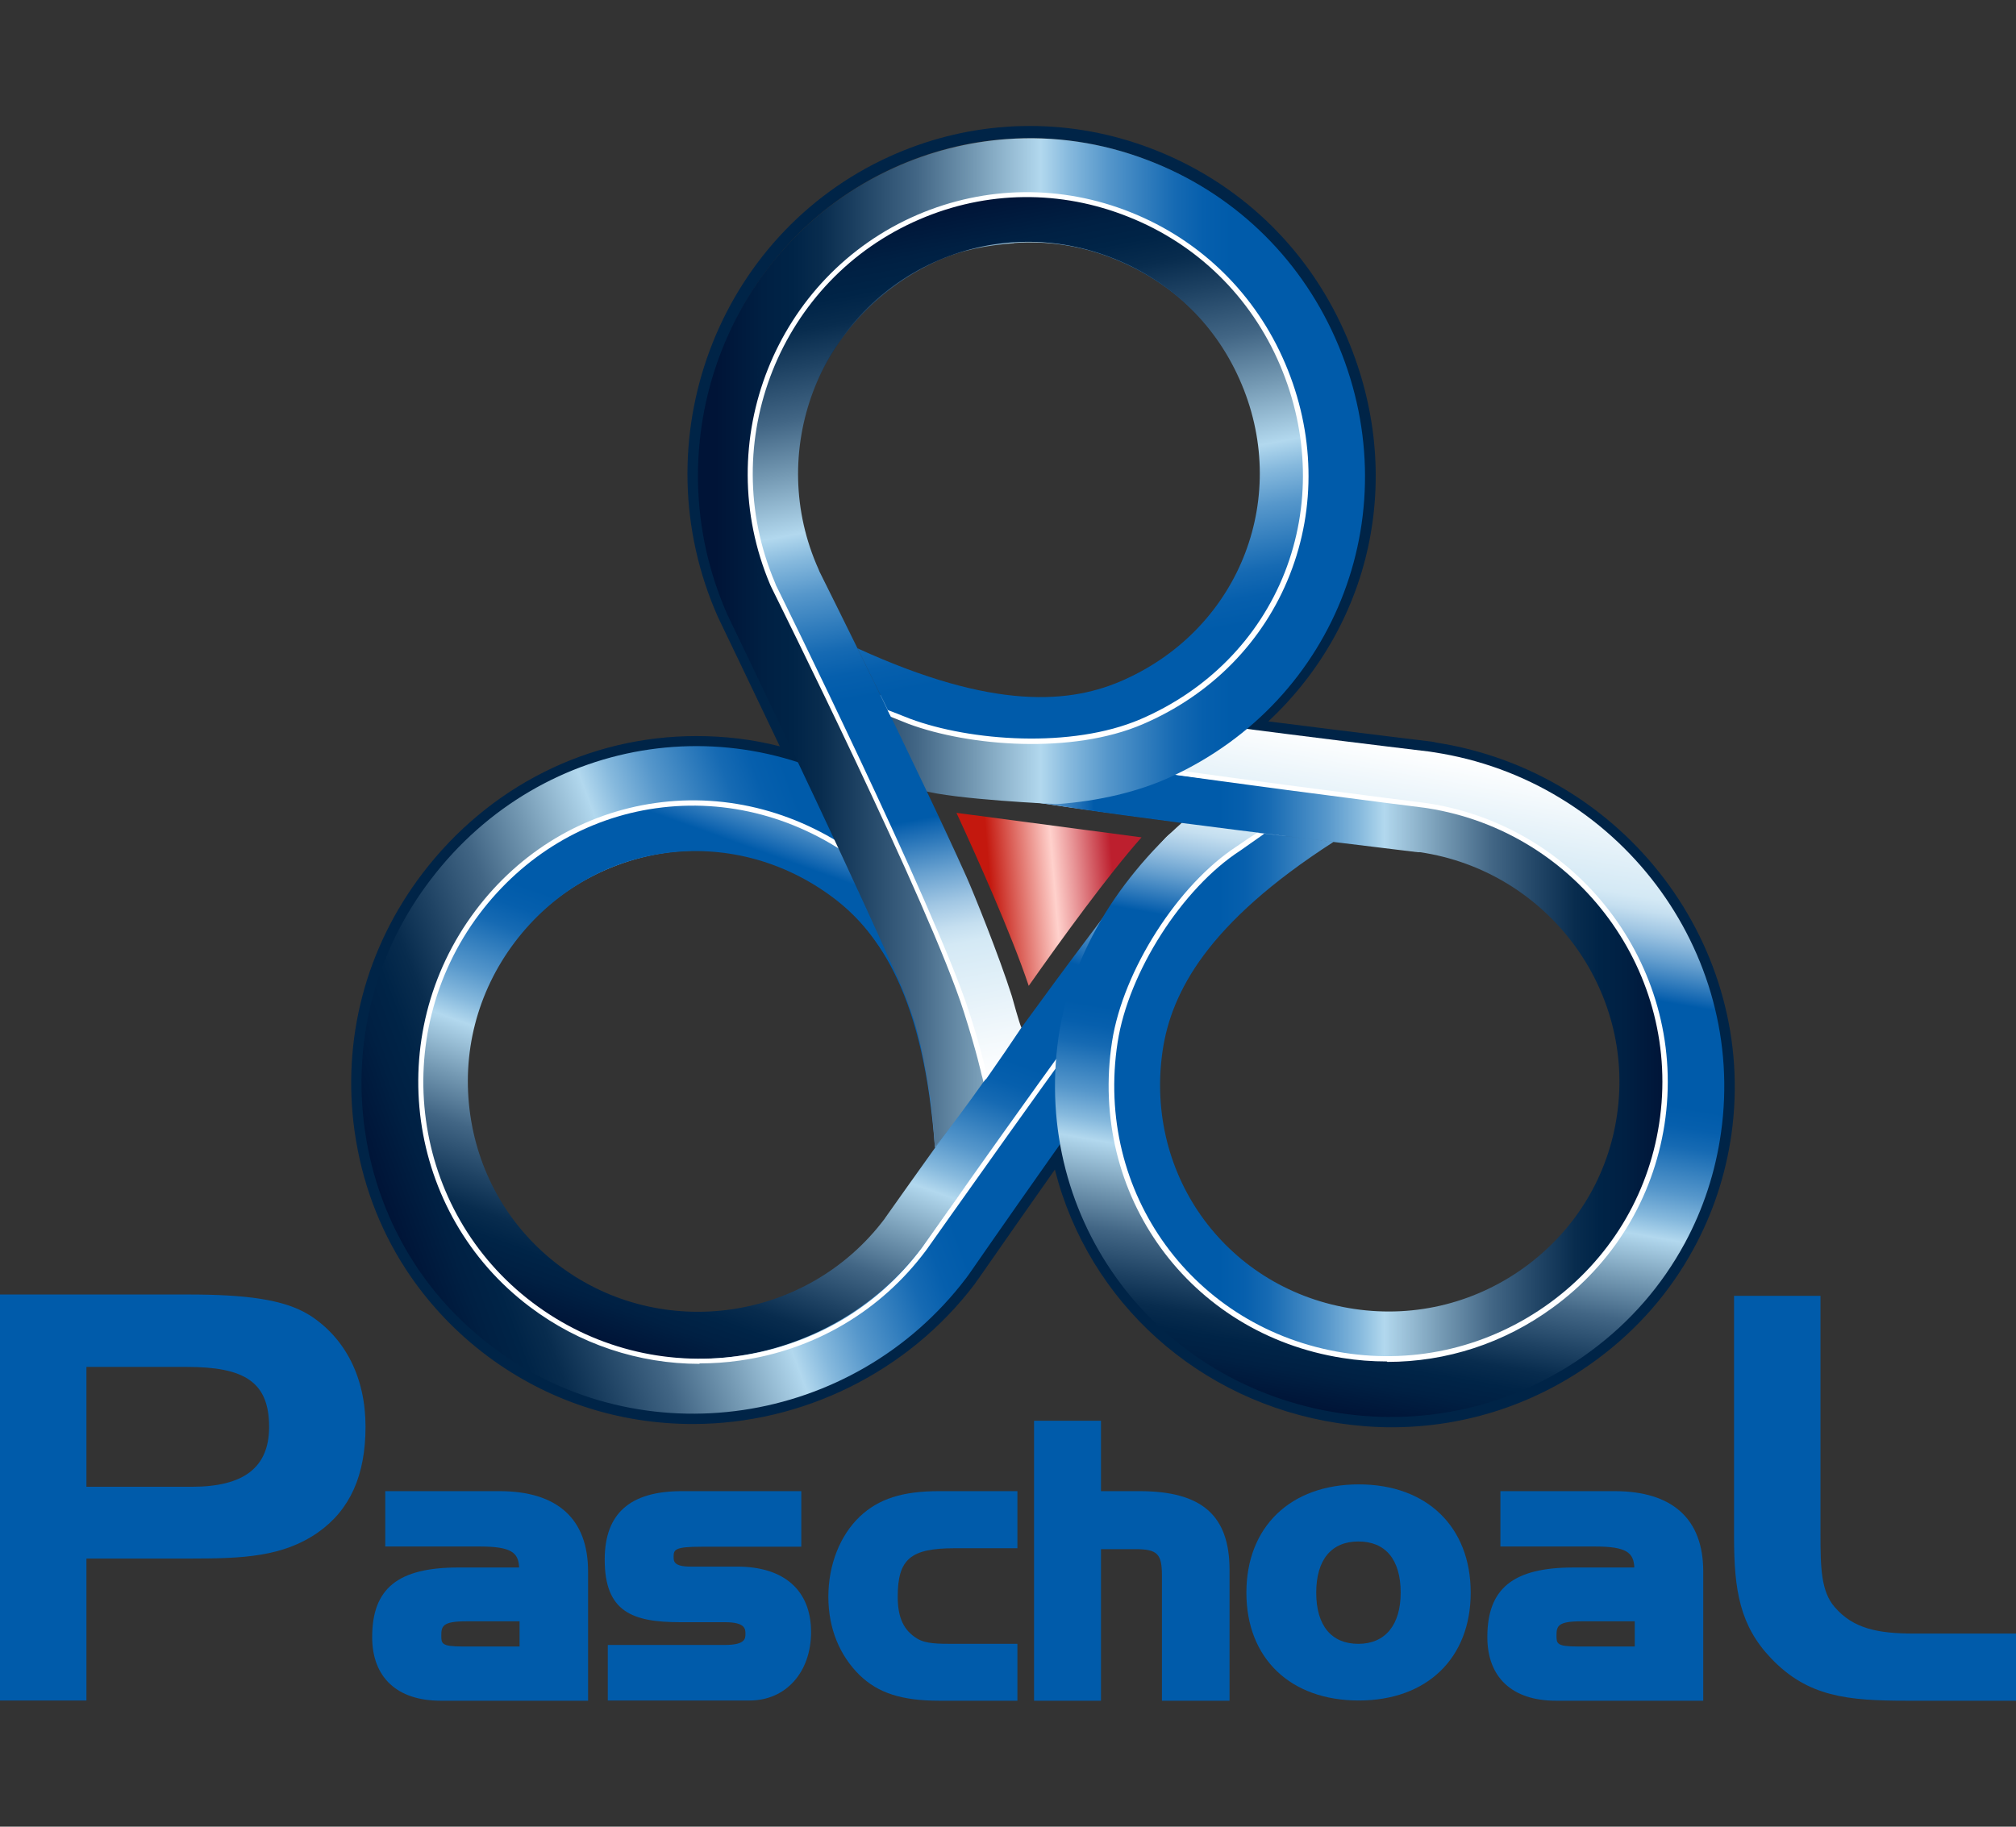
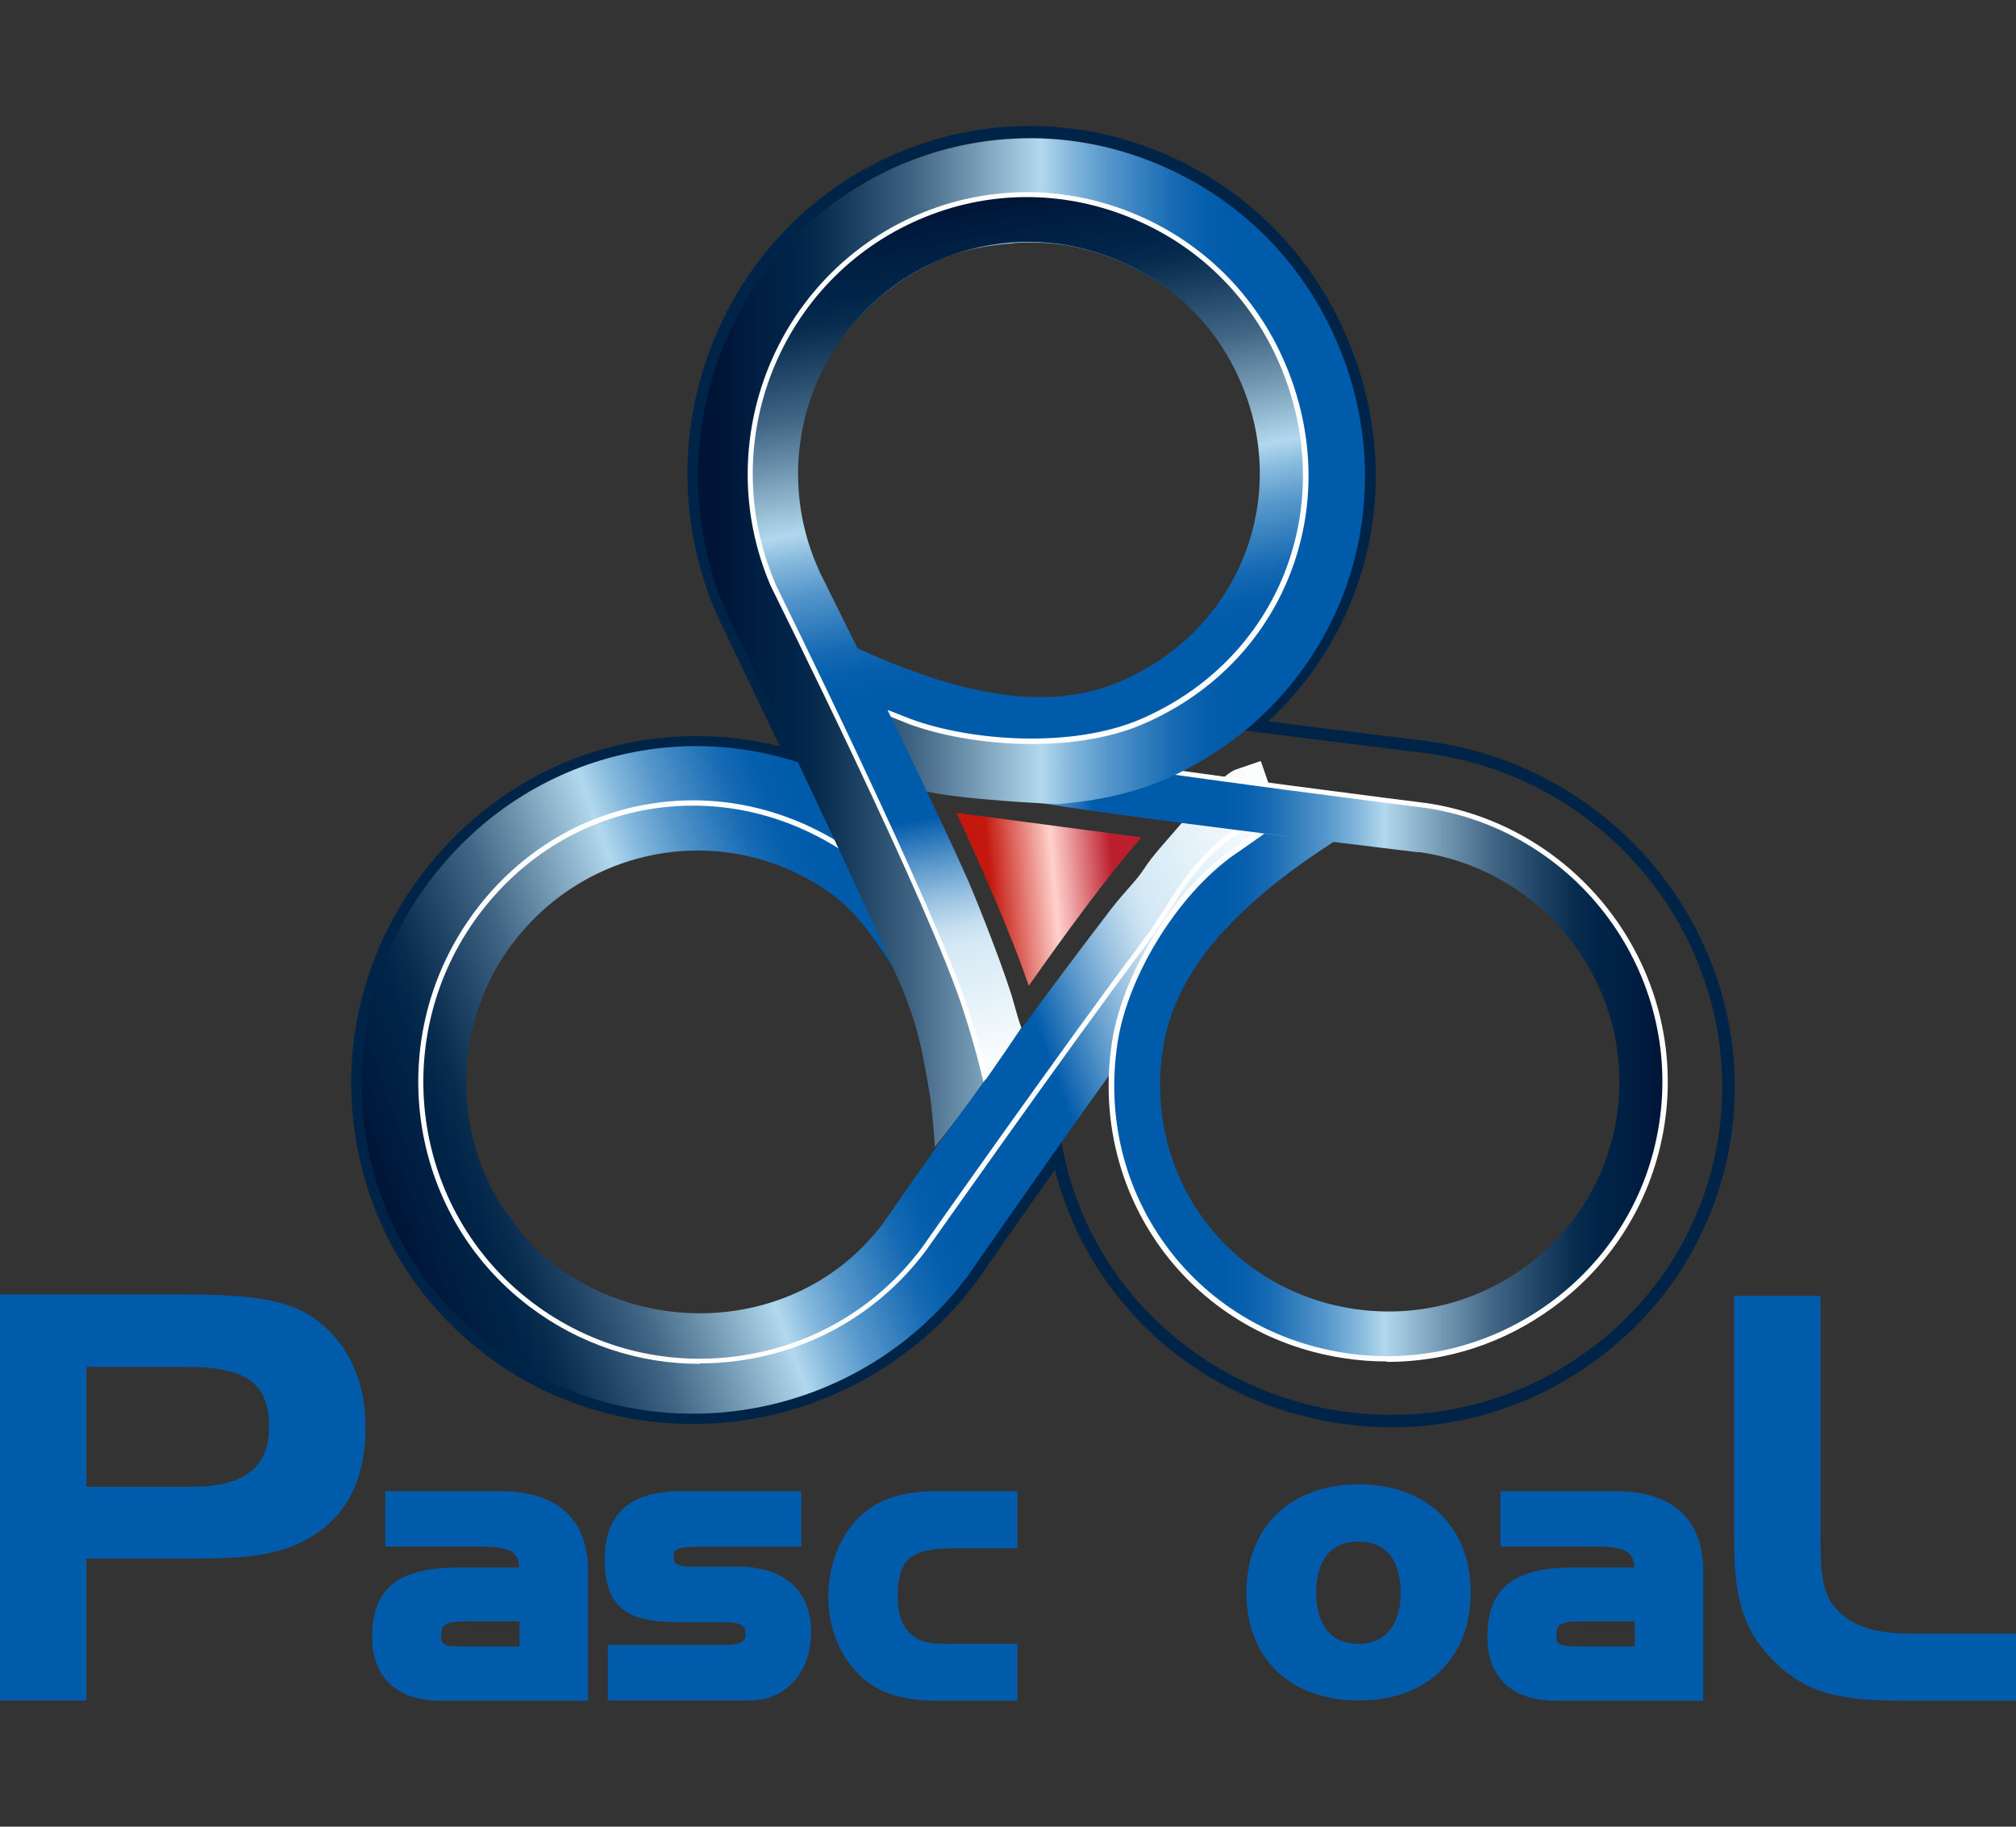
<svg xmlns="http://www.w3.org/2000/svg" width="64" height="58" viewBox="0 0 64 58" fill="none">
  <rect x="0" y="0" width="64" height="58" fill="#333333" stroke="none" />
  <path d="M9.809 41.748C9.007 41.248 7.755 41.102 5.967 41.102H0V53.993H2.744V49.486H6.073C7.712 49.486 8.986 49.43 10.091 48.659C11.111 47.944 11.604 46.846 11.604 45.297C11.604 43.749 10.97 42.478 9.802 41.741L9.809 41.748ZM6.094 47.207H2.744V43.401H5.925C7.748 43.401 8.543 43.867 8.543 45.304C8.543 46.596 7.741 47.207 6.087 47.207H6.094Z" fill="#005BAA" />
  <path d="M15.854 47.346H12.23V49.103H15.228C16.248 49.103 16.459 49.305 16.48 49.77H14.552C12.638 49.77 11.815 50.43 11.815 51.979C11.815 53.264 12.61 54 13.989 54H18.669V49.895C18.669 48.228 17.698 47.346 15.854 47.346ZM16.494 51.479V52.278H14.672C14.01 52.278 14.01 52.18 14.01 51.93C14.01 51.639 14.045 51.479 14.791 51.479H16.494Z" fill="#005BAA" />
  <path d="M23.426 49.742H21.927C21.385 49.742 21.385 49.569 21.385 49.43C21.385 49.201 21.42 49.11 22.279 49.11H25.438V47.346H21.645C19.999 47.346 19.197 48.055 19.197 49.52C19.197 51.18 20.076 51.507 21.596 51.507H23.017C23.665 51.507 23.665 51.729 23.665 51.875C23.665 52.021 23.665 52.229 23.017 52.229H19.295V53.993H23.799C24.946 53.993 25.748 53.097 25.748 51.819C25.748 50.499 24.896 49.742 23.405 49.742H23.426Z" fill="#005BAA" />
  <path d="M27.296 48.152C26.663 48.756 26.297 49.687 26.297 50.701C26.297 51.715 26.663 52.576 27.296 53.194C27.88 53.757 28.633 54 29.815 54H32.299V52.194H30.301C29.773 52.194 29.393 52.194 29.118 52.028C28.689 51.77 28.499 51.361 28.499 50.701C28.499 49.506 28.9 49.159 30.301 49.159H32.299V47.346H29.815C28.647 47.346 27.894 47.589 27.296 48.152Z" fill="#005BAA" />
-   <path d="M36.183 47.346H34.952V45.11H32.827V54H34.952V49.187H36.028C36.746 49.187 36.887 49.333 36.887 50.034V54H39.033V49.847C39.033 48.117 38.154 47.346 36.176 47.346H36.183Z" fill="#005BAA" />
  <path d="M43.136 47.131C40.968 47.131 39.568 48.478 39.568 50.569C39.568 52.66 40.968 53.993 43.136 53.993C45.303 53.993 46.689 52.646 46.689 50.569C46.689 48.478 45.296 47.131 43.136 47.131ZM44.466 50.569C44.466 51.597 43.973 52.194 43.122 52.194C42.27 52.194 41.785 51.618 41.785 50.569C41.785 49.52 42.27 48.944 43.122 48.944C43.987 48.944 44.466 49.52 44.466 50.569Z" fill="#005BAA" />
  <path d="M51.256 47.346H47.632V49.103H50.63C51.65 49.103 51.861 49.305 51.883 49.77H49.954C48.04 49.77 47.217 50.43 47.217 51.979C47.217 53.264 48.012 54 49.391 54H54.071V49.895C54.071 48.228 53.093 47.346 51.256 47.346ZM51.897 51.479V52.278H50.074C49.413 52.278 49.413 52.18 49.413 51.93C49.413 51.639 49.448 51.479 50.187 51.479H51.889H51.897Z" fill="#005BAA" />
  <path d="M60.77 51.868C59.609 51.868 58.828 51.708 58.244 51.027C57.807 50.527 57.793 49.756 57.793 48.701V41.144H55.049V48.791C55.049 50.492 55.232 51.618 56.231 52.66C57.392 53.875 58.645 54 60.531 54H64V51.868H60.77Z" fill="#005BAA" />
  <path d="M45.556 23.565L45.423 23.544C45.423 23.544 43.058 23.26 40.265 22.905C43.663 19.724 44.62 14.89 42.685 10.543C41.482 7.827 39.294 5.757 36.528 4.708C35.283 4.236 33.995 4 32.693 4C32.44 4 32.179 4.007 31.926 4.028C30.652 4.118 29.407 4.438 28.232 4.972C22.757 7.466 20.315 14.022 22.792 19.592L22.855 19.724C23.003 20.037 23.799 21.683 24.756 23.697C23.89 23.475 23.003 23.371 22.11 23.371C18.697 23.371 15.523 24.961 13.412 27.732C11.611 30.094 10.844 33.011 11.259 35.935C11.484 37.511 12.026 38.977 12.877 40.29C13.574 41.359 14.454 42.297 15.488 43.068C17.374 44.471 19.626 45.214 21.997 45.214C25.48 45.214 28.823 43.561 30.934 40.783L31.011 40.672L31.096 40.554C31.912 39.38 32.714 38.234 33.488 37.136C34.558 41.359 38.069 44.513 42.474 45.186C43.037 45.27 43.607 45.318 44.17 45.318C46.541 45.318 48.807 44.568 50.714 43.151C51.995 42.2 53.022 41.019 53.768 39.644C54.38 38.519 54.782 37.303 54.965 36.025C55.809 30.073 51.587 24.489 45.556 23.572V23.565ZM25.466 24.315L25.41 24.197C24.319 21.891 23.369 19.926 23.186 19.544L23.13 19.426C20.744 14.057 23.095 7.73 28.38 5.32C29.512 4.806 30.716 4.493 31.94 4.41C32.186 4.396 32.433 4.382 32.679 4.382C33.931 4.382 35.177 4.611 36.373 5.063C39.04 6.07 41.151 8.07 42.319 10.695C44.283 15.106 43.122 20.093 39.441 23.093L39.343 23.176L39.469 23.19C42.559 23.586 45.338 23.919 45.366 23.926L45.493 23.947C51.312 24.829 55.38 30.219 54.571 35.963C54.395 37.199 54.008 38.373 53.423 39.449C52.706 40.776 51.714 41.915 50.482 42.832C48.639 44.2 46.457 44.922 44.17 44.922C43.628 44.922 43.072 44.881 42.531 44.797C38.034 44.117 34.487 40.706 33.706 36.317L33.685 36.185L33.608 36.296C32.707 37.574 31.75 38.928 30.779 40.331C30.73 40.401 30.702 40.443 30.702 40.449L30.624 40.554C28.584 43.228 25.361 44.825 21.997 44.825C19.71 44.825 17.536 44.11 15.72 42.755C14.721 42.012 13.87 41.109 13.201 40.074C12.378 38.803 11.857 37.394 11.639 35.872C11.238 33.053 11.977 30.24 13.715 27.962C15.755 25.288 18.809 23.753 22.103 23.753C23.207 23.753 24.298 23.926 25.347 24.274L25.466 24.315Z" fill="#002447" />
  <path fill-rule="evenodd" clip-rule="evenodd" d="M40.835 26.51L40.384 27.538C40.384 27.538 40.398 27.538 40.419 27.524C40.419 27.524 40.061 27.705 39.519 28.351C39.216 28.705 39.033 28.997 38.766 29.399C38.513 29.788 38.175 30.115 37.731 30.705C35.297 33.907 30.786 40.422 30.744 40.484L30.666 40.589C27.085 45.297 20.365 46.291 15.685 42.804C14.679 42.054 13.827 41.151 13.152 40.109C12.329 38.831 11.801 37.414 11.583 35.886C11.181 33.046 11.92 30.219 13.673 27.927C17.24 23.239 23.721 22.308 28.415 25.802C29.315 26.468 30.054 27.378 30.772 28.49C31.405 29.934 32.095 31.483 32.369 32.74C33.312 31.448 34.516 29.851 35.261 28.879C35.627 28.392 36.078 27.962 36.31 27.601C36.584 27.17 37.021 26.712 37.457 26.198C38.569 24.878 38.991 24.517 39.237 24.433L40.026 24.163L40.835 26.517V26.51ZM15.945 38.303C16.403 39.012 16.931 39.658 17.613 40.172C20.836 42.575 25.523 42.137 28 38.887L28.175 38.644C28.175 38.644 29.421 36.824 31.047 34.581L29.372 33.692C29.294 32.692 28.816 31.434 28.105 30.337C27.605 29.559 27.057 28.879 26.473 28.441C23.25 26.045 18.732 26.719 16.283 29.941C15.08 31.525 14.601 33.483 14.876 35.435C15.024 36.484 15.383 37.449 15.945 38.324V38.303Z" fill="url(#paint0_linear_509_791)" />
-   <path fill-rule="evenodd" clip-rule="evenodd" d="M39.976 24.961L40.412 25.065C40.412 25.065 39.167 25.829 38.505 26.739C38.266 27.066 36 30.316 35.62 30.823C33.432 33.719 29.372 39.47 29.329 39.526L29.266 39.609C26.318 43.512 20.759 44.304 16.867 41.387C15.002 39.984 13.785 37.942 13.447 35.622C13.102 33.261 13.701 30.913 15.143 29.01C18.078 25.128 23.433 24.378 27.331 27.309C29.174 28.691 30.863 31.65 31.06 34.511L29.681 36.442C29.329 31.698 27.957 29.635 26.451 28.503C23.214 26.072 18.774 26.698 16.339 29.92C15.143 31.504 14.643 33.455 14.932 35.421C15.213 37.338 16.22 39.032 17.761 40.192C20.998 42.616 25.628 41.95 28.077 38.706L28.119 38.644C28.154 38.595 32.228 32.83 34.431 29.913C34.776 29.455 36.781 26.76 37.091 26.517C37.464 26.232 37.809 26.038 38.322 25.808C39.638 25.225 39.849 25.01 39.976 24.961Z" fill="url(#paint1_linear_509_791)" />
  <path d="M22.208 43.304C20.273 43.304 18.394 42.679 16.825 41.498C12.884 38.533 12.11 32.886 15.094 28.913C16.515 27.024 18.542 25.816 20.808 25.496C23.109 25.17 25.438 25.795 27.373 27.253C29.217 28.642 30.807 31.476 31.011 33.706L31.131 34.379C31.138 34.421 31.11 34.469 31.061 34.477C31.018 34.483 30.969 34.456 30.962 34.407L30.842 33.726C30.645 31.525 29.076 28.747 27.268 27.385C25.368 25.954 23.081 25.343 20.822 25.663C18.598 25.975 16.614 27.17 15.221 29.017C12.293 32.914 13.053 38.456 16.916 41.366C18.795 42.783 21.117 43.38 23.454 43.054C25.783 42.728 27.838 41.519 29.245 39.644L29.301 39.568C29.343 39.505 33.777 33.199 36.176 30.011C36.57 29.49 36.831 29.08 37.056 28.719C37.323 28.302 37.548 27.941 37.914 27.51C38.801 26.455 39.42 26.232 39.441 26.225C39.484 26.212 39.533 26.232 39.547 26.274C39.561 26.316 39.54 26.364 39.498 26.378C39.498 26.378 38.892 26.593 38.041 27.608C37.682 28.031 37.457 28.385 37.197 28.802C36.964 29.163 36.704 29.573 36.31 30.101C33.917 33.282 29.484 39.588 29.435 39.651L29.379 39.727C27.95 41.63 25.853 42.867 23.482 43.2C23.053 43.262 22.63 43.29 22.208 43.29V43.304Z" fill="white" />
-   <path fill-rule="evenodd" clip-rule="evenodd" d="M28.274 21.697L29.393 21.6C29.393 21.6 29.386 21.593 29.365 21.579C29.365 21.579 29.695 21.808 30.519 21.975C30.976 22.065 31.391 22.218 31.87 22.253C32.334 22.287 32.791 22.204 33.516 22.315C37.499 22.919 45.303 23.857 45.38 23.864L45.514 23.885C51.369 24.774 55.457 30.198 54.634 35.97C54.458 37.213 54.071 38.394 53.48 39.484C52.755 40.818 51.763 41.964 50.517 42.887C48.216 44.596 45.38 45.297 42.523 44.867C36.697 43.978 32.777 38.748 33.601 32.949C33.755 31.844 34.171 30.643 34.804 29.483C35.494 28.205 36.556 26.962 37.534 26.114C35.951 25.906 34.213 25.677 32.996 25.496C32.39 25.406 31.891 25.35 31.469 25.316C31.075 25.288 30.617 25.177 29.836 25.017C28.246 24.69 26.719 23.663 27.204 24.107L26.592 23.544L28.274 21.711V21.697ZM50.559 37.887C50.961 37.144 51.277 36.373 51.397 35.525C51.96 31.546 49.335 27.649 45.296 27.031L44.993 26.996C44.993 26.996 42.798 26.774 40.047 26.427L40.06 28.323C39.216 28.872 38.343 29.892 37.717 31.045C37.274 31.858 36.936 32.657 36.838 33.386C36.275 37.359 39.033 40.998 43.03 41.609C45 41.908 46.943 41.387 48.526 40.213C49.377 39.581 50.053 38.803 50.545 37.894L50.559 37.887Z" fill="url(#paint2_linear_509_791)" />
  <path fill-rule="evenodd" clip-rule="evenodd" d="M26.571 23.538L27.247 22.683C27.247 22.683 28.471 23.496 29.59 23.642C29.991 23.69 33.931 24.128 34.558 24.218C38.154 24.753 45.141 25.559 45.219 25.566L45.324 25.579C50.166 26.295 53.522 30.795 52.818 35.609C52.481 37.914 51.263 39.963 49.391 41.373C47.484 42.804 45.127 43.401 42.77 43.054C37.957 42.339 34.734 37.998 35.437 33.171C35.768 30.893 37.556 27.989 39.976 26.448L42.334 26.732C38.33 29.309 37.182 31.504 36.908 33.365C36.324 37.366 38.998 40.971 42.995 41.561C44.958 41.852 46.914 41.352 48.498 40.165C50.046 38.998 51.059 37.31 51.334 35.4C51.918 31.4 49.11 27.656 45.085 27.059H45.008C44.951 27.045 37.928 26.225 34.312 25.691C33.742 25.607 30.476 25.1 30.082 25.072C29.716 25.045 28.471 24.642 27.901 24.399C26.958 23.996 26.944 23.996 26.564 23.524L26.571 23.538Z" fill="url(#paint3_linear_509_791)" />
  <path d="M44.029 43.228C43.558 43.228 43.086 43.193 42.615 43.117C37.76 42.353 34.551 37.935 35.304 33.067C35.656 30.809 37.394 28.087 39.265 26.871L39.631 26.621L39.913 26.441C39.913 26.441 40.025 26.455 40.131 26.468C40.131 26.476 40.061 26.524 40.053 26.531L39.519 26.906L39.371 27.01C37.527 28.205 35.824 30.872 35.48 33.094C34.741 37.873 37.893 42.2 42.65 42.95C44.972 43.318 47.294 42.755 49.194 41.373C51.08 39.998 52.319 37.977 52.671 35.678C53.409 30.914 50.116 26.42 45.324 25.663L45.233 25.649C45.155 25.642 37.513 24.677 33.58 24.058C32.932 23.954 32.454 23.92 32.025 23.885C31.532 23.843 31.11 23.808 30.554 23.697C29.203 23.413 28.724 22.968 28.703 22.954C28.668 22.919 28.668 22.871 28.703 22.836C28.731 22.801 28.788 22.801 28.823 22.836C28.823 22.836 29.301 23.267 30.596 23.544C31.138 23.656 31.56 23.69 32.046 23.732C32.475 23.767 32.96 23.808 33.608 23.906C37.541 24.524 45.183 25.489 45.261 25.496L45.359 25.51C50.236 26.281 53.592 30.858 52.84 35.713C52.474 38.053 51.221 40.116 49.293 41.519C47.745 42.651 45.922 43.242 44.043 43.242L44.029 43.228Z" fill="white" />
  <path fill-rule="evenodd" clip-rule="evenodd" d="M29.681 36.428C29.681 36.428 29.618 35.511 29.547 34.956C29.547 34.956 29.365 33.706 29.139 32.851C29.048 32.504 28.978 32.268 28.767 31.705C28.605 31.268 28.527 31.129 28.232 30.462C26.599 26.781 23.186 19.71 23.151 19.641L23.095 19.523C20.695 14.113 23.06 7.757 28.372 5.334C29.512 4.813 30.723 4.507 31.954 4.417C33.467 4.306 34.973 4.528 36.416 5.077C39.096 6.091 41.222 8.105 42.39 10.737C44.782 16.12 42.481 22.239 37.147 24.676C36.127 25.142 34.895 25.433 33.573 25.531C33.523 25.531 30.265 25.385 29.28 25.093C29.956 26.538 30.645 27.996 31.145 29.114C31.391 29.67 31.476 30.115 31.673 30.608C31.863 31.08 32.074 31.851 32.313 32.483C32.327 32.518 32.334 32.684 32.341 32.719C30.835 34.997 29.667 36.435 29.667 36.435L29.681 36.428ZM32.193 7.723C31.356 7.785 30.526 7.931 29.752 8.285C26.093 9.952 24.221 14.258 25.881 17.995L26.008 18.266C26.008 18.266 27.007 20.238 28.189 22.739L29.78 21.704C30.695 22.114 32.025 22.308 33.333 22.211C34.255 22.141 35.114 21.995 35.782 21.69C39.434 20.023 41.018 15.745 39.378 12.043C38.569 10.223 37.084 8.869 35.24 8.167C34.255 7.792 33.228 7.639 32.193 7.716V7.723Z" fill="url(#paint4_linear_509_791)" />
  <path fill-rule="evenodd" clip-rule="evenodd" d="M31.293 34.275C31.272 34.199 31.208 33.817 31.103 33.469C30.019 29.941 29.519 29.052 29.259 28.483C27.774 25.17 24.685 18.842 24.657 18.78L24.615 18.683C22.616 14.224 24.594 8.973 29.034 6.973C31.159 6.014 33.544 5.938 35.74 6.757C37.978 7.591 39.744 9.251 40.722 11.425C42.714 15.863 40.785 20.912 36.338 22.919C34.241 23.864 31.004 23.753 28.274 22.725L27.225 20.586C31.553 22.565 34.002 22.35 35.712 21.572C39.399 19.905 40.996 15.717 39.343 12.029C38.534 10.216 37.063 8.841 35.198 8.147C33.383 7.466 31.412 7.528 29.653 8.327C25.966 9.994 24.319 14.37 25.987 18.078L26.015 18.148C26.043 18.203 29.189 24.503 30.68 27.837C30.913 28.358 31.715 30.344 32.123 31.629C32.151 31.719 32.355 32.483 32.426 32.629C31.989 33.282 31.863 33.462 31.293 34.282V34.275Z" fill="url(#paint5_linear_509_791)" />
  <path d="M31.223 34.365C31.215 34.324 31.166 34.129 31.159 34.115C31.159 34.115 31.011 33.421 30.596 32.122C29.548 28.802 24.544 18.766 24.495 18.662L24.453 18.572C22.525 14.029 24.622 8.758 29.125 6.82C31.293 5.889 33.699 5.861 35.902 6.743C38.126 7.632 39.864 9.341 40.8 11.543C41.736 13.738 41.785 16.12 40.947 18.245C40.11 20.377 38.449 22.065 36.275 22.996C34.044 23.954 30.779 23.704 28.837 22.982L28.281 22.759C28.239 22.676 28.19 22.572 28.175 22.544C28.225 22.558 28.302 22.593 28.33 22.6L28.893 22.822C30.8 23.53 34.016 23.774 36.205 22.836C38.337 21.919 39.962 20.266 40.785 18.176C41.602 16.092 41.553 13.751 40.638 11.598C39.716 9.431 38.013 7.757 35.832 6.889C33.671 6.021 31.314 6.049 29.189 6.966C24.763 8.869 22.708 14.036 24.601 18.495L24.636 18.585C24.685 18.683 29.653 28.739 30.744 32.066C31.075 33.066 31.23 33.733 31.293 33.99C31.307 34.067 31.342 34.178 31.342 34.178C31.342 34.192 31.265 34.296 31.215 34.365H31.223Z" fill="white" />
  <path d="M32.658 31.302C32.102 29.642 30.99 27.163 30.364 25.809L36.239 26.587C35.198 27.76 33.706 29.809 32.658 31.302Z" fill="url(#paint6_linear_509_791)" />
  <defs>
    <linearGradient id="paint0_linear_509_791" x1="12.061" y1="37.887" x2="41.139" y2="27.162" gradientUnits="userSpaceOnUse">
      <stop stop-color="#001437" />
      <stop offset="0.05" stop-color="#002043" />
      <stop offset="0.08" stop-color="#002447" />
      <stop offset="0.11" stop-color="#082C4E" />
      <stop offset="0.15" stop-color="#1E4263" />
      <stop offset="0.21" stop-color="#426685" />
      <stop offset="0.27" stop-color="#7499B3" />
      <stop offset="0.34" stop-color="#B2D8EE" />
      <stop offset="0.37" stop-color="#86B9DD" />
      <stop offset="0.41" stop-color="#5697CB" />
      <stop offset="0.45" stop-color="#317DBD" />
      <stop offset="0.48" stop-color="#166AB3" />
      <stop offset="0.51" stop-color="#065FAD" />
      <stop offset="0.54" stop-color="#005BAA" />
      <stop offset="0.69" stop-color="#005BAA" />
      <stop offset="0.7" stop-color="#1266B1" />
      <stop offset="0.75" stop-color="#649ECE" />
      <stop offset="0.79" stop-color="#A0C6E3" />
      <stop offset="0.82" stop-color="#C5DFF0" />
      <stop offset="0.84" stop-color="#D4E9F5" />
      <stop offset="1" stop-color="white" />
    </linearGradient>
    <linearGradient id="paint1_linear_509_791" x1="21.511" y1="43.471" x2="29.529" y2="21.157" gradientUnits="userSpaceOnUse">
      <stop stop-color="#001437" />
      <stop offset="0.05" stop-color="#002043" />
      <stop offset="0.08" stop-color="#002447" />
      <stop offset="0.11" stop-color="#082C4E" />
      <stop offset="0.15" stop-color="#1E4263" />
      <stop offset="0.21" stop-color="#426685" />
      <stop offset="0.27" stop-color="#7499B3" />
      <stop offset="0.34" stop-color="#B2D8EE" />
      <stop offset="0.37" stop-color="#86B9DD" />
      <stop offset="0.41" stop-color="#5697CB" />
      <stop offset="0.45" stop-color="#317DBD" />
      <stop offset="0.48" stop-color="#166AB3" />
      <stop offset="0.51" stop-color="#065FAD" />
      <stop offset="0.54" stop-color="#005BAA" />
      <stop offset="0.69" stop-color="#005BAA" />
      <stop offset="0.7" stop-color="#1266B1" />
      <stop offset="0.75" stop-color="#649ECE" />
      <stop offset="0.79" stop-color="#A0C6E3" />
      <stop offset="0.82" stop-color="#C5DFF0" />
      <stop offset="0.84" stop-color="#D4E9F5" />
      <stop offset="1" stop-color="white" />
    </linearGradient>
    <linearGradient id="paint2_linear_509_791" x1="38.055" y1="44.082" x2="41.684" y2="23.209" gradientUnits="userSpaceOnUse">
      <stop stop-color="#001437" />
      <stop offset="0.05" stop-color="#002043" />
      <stop offset="0.08" stop-color="#002447" />
      <stop offset="0.11" stop-color="#082C4E" />
      <stop offset="0.15" stop-color="#1E4263" />
      <stop offset="0.21" stop-color="#426685" />
      <stop offset="0.27" stop-color="#7499B3" />
      <stop offset="0.34" stop-color="#B2D8EE" />
      <stop offset="0.37" stop-color="#86B9DD" />
      <stop offset="0.41" stop-color="#5697CB" />
      <stop offset="0.45" stop-color="#317DBD" />
      <stop offset="0.48" stop-color="#166AB3" />
      <stop offset="0.51" stop-color="#065FAD" />
      <stop offset="0.54" stop-color="#005BAA" />
      <stop offset="0.69" stop-color="#005BAA" />
      <stop offset="0.7" stop-color="#1266B1" />
      <stop offset="0.75" stop-color="#649ECE" />
      <stop offset="0.79" stop-color="#A0C6E3" />
      <stop offset="0.82" stop-color="#C5DFF0" />
      <stop offset="0.84" stop-color="#D4E9F5" />
      <stop offset="1" stop-color="white" />
    </linearGradient>
    <linearGradient id="paint3_linear_509_791" x1="52.903" y1="32.914" x2="26.571" y2="32.914" gradientUnits="userSpaceOnUse">
      <stop stop-color="#001437" />
      <stop offset="0.05" stop-color="#002043" />
      <stop offset="0.08" stop-color="#002447" />
      <stop offset="0.11" stop-color="#082C4E" />
      <stop offset="0.15" stop-color="#1E4263" />
      <stop offset="0.21" stop-color="#426685" />
      <stop offset="0.27" stop-color="#7499B3" />
      <stop offset="0.34" stop-color="#B2D8EE" />
      <stop offset="0.37" stop-color="#86B9DD" />
      <stop offset="0.41" stop-color="#5697CB" />
      <stop offset="0.45" stop-color="#317DBD" />
      <stop offset="0.48" stop-color="#166AB3" />
      <stop offset="0.51" stop-color="#065FAD" />
      <stop offset="0.54" stop-color="#005BAA" />
      <stop offset="0.69" stop-color="#005BAA" />
      <stop offset="0.7" stop-color="#1266B1" />
      <stop offset="0.75" stop-color="#649ECE" />
      <stop offset="0.79" stop-color="#A0C6E3" />
      <stop offset="0.82" stop-color="#C5DFF0" />
      <stop offset="0.84" stop-color="#D4E9F5" />
      <stop offset="1" stop-color="white" />
    </linearGradient>
    <linearGradient id="paint4_linear_509_791" x1="22.722" y1="20.405" x2="53.065" y2="20.405" gradientUnits="userSpaceOnUse">
      <stop stop-color="#001437" />
      <stop offset="0.05" stop-color="#002043" />
      <stop offset="0.08" stop-color="#002447" />
      <stop offset="0.11" stop-color="#082C4E" />
      <stop offset="0.15" stop-color="#1E4263" />
      <stop offset="0.21" stop-color="#426685" />
      <stop offset="0.27" stop-color="#7499B3" />
      <stop offset="0.34" stop-color="#B2D8EE" />
      <stop offset="0.37" stop-color="#86B9DD" />
      <stop offset="0.41" stop-color="#5697CB" />
      <stop offset="0.45" stop-color="#317DBD" />
      <stop offset="0.48" stop-color="#166AB3" />
      <stop offset="0.51" stop-color="#065FAD" />
      <stop offset="0.54" stop-color="#005BAA" />
      <stop offset="0.69" stop-color="#005BAA" />
      <stop offset="0.7" stop-color="#1266B1" />
      <stop offset="0.75" stop-color="#649ECE" />
      <stop offset="0.79" stop-color="#A0C6E3" />
      <stop offset="0.82" stop-color="#C5DFF0" />
      <stop offset="0.84" stop-color="#D4E9F5" />
      <stop offset="1" stop-color="white" />
    </linearGradient>
    <linearGradient id="paint5_linear_509_791" x1="30.948" y1="6.355" x2="36.128" y2="33.349" gradientUnits="userSpaceOnUse">
      <stop stop-color="#001437" />
      <stop offset="0.05" stop-color="#002043" />
      <stop offset="0.08" stop-color="#002447" />
      <stop offset="0.11" stop-color="#082C4E" />
      <stop offset="0.15" stop-color="#1E4263" />
      <stop offset="0.21" stop-color="#426685" />
      <stop offset="0.27" stop-color="#7499B3" />
      <stop offset="0.34" stop-color="#B2D8EE" />
      <stop offset="0.37" stop-color="#86B9DD" />
      <stop offset="0.41" stop-color="#5697CB" />
      <stop offset="0.45" stop-color="#317DBD" />
      <stop offset="0.48" stop-color="#166AB3" />
      <stop offset="0.51" stop-color="#065FAD" />
      <stop offset="0.54" stop-color="#005BAA" />
      <stop offset="0.69" stop-color="#005BAA" />
      <stop offset="0.7" stop-color="#1266B1" />
      <stop offset="0.75" stop-color="#649ECE" />
      <stop offset="0.79" stop-color="#A0C6E3" />
      <stop offset="0.82" stop-color="#C5DFF0" />
      <stop offset="0.84" stop-color="#D4E9F5" />
      <stop offset="1" stop-color="white" />
    </linearGradient>
    <linearGradient id="paint6_linear_509_791" x1="31.469" y1="28.559" x2="35.373" y2="28.238" gradientUnits="userSpaceOnUse">
      <stop stop-color="#C4180E" />
      <stop offset="0.52" stop-color="#FFD1CC" />
      <stop offset="0.69" stop-color="#E89597" />
      <stop offset="1" stop-color="#BD1F2E" />
    </linearGradient>
  </defs>
</svg>